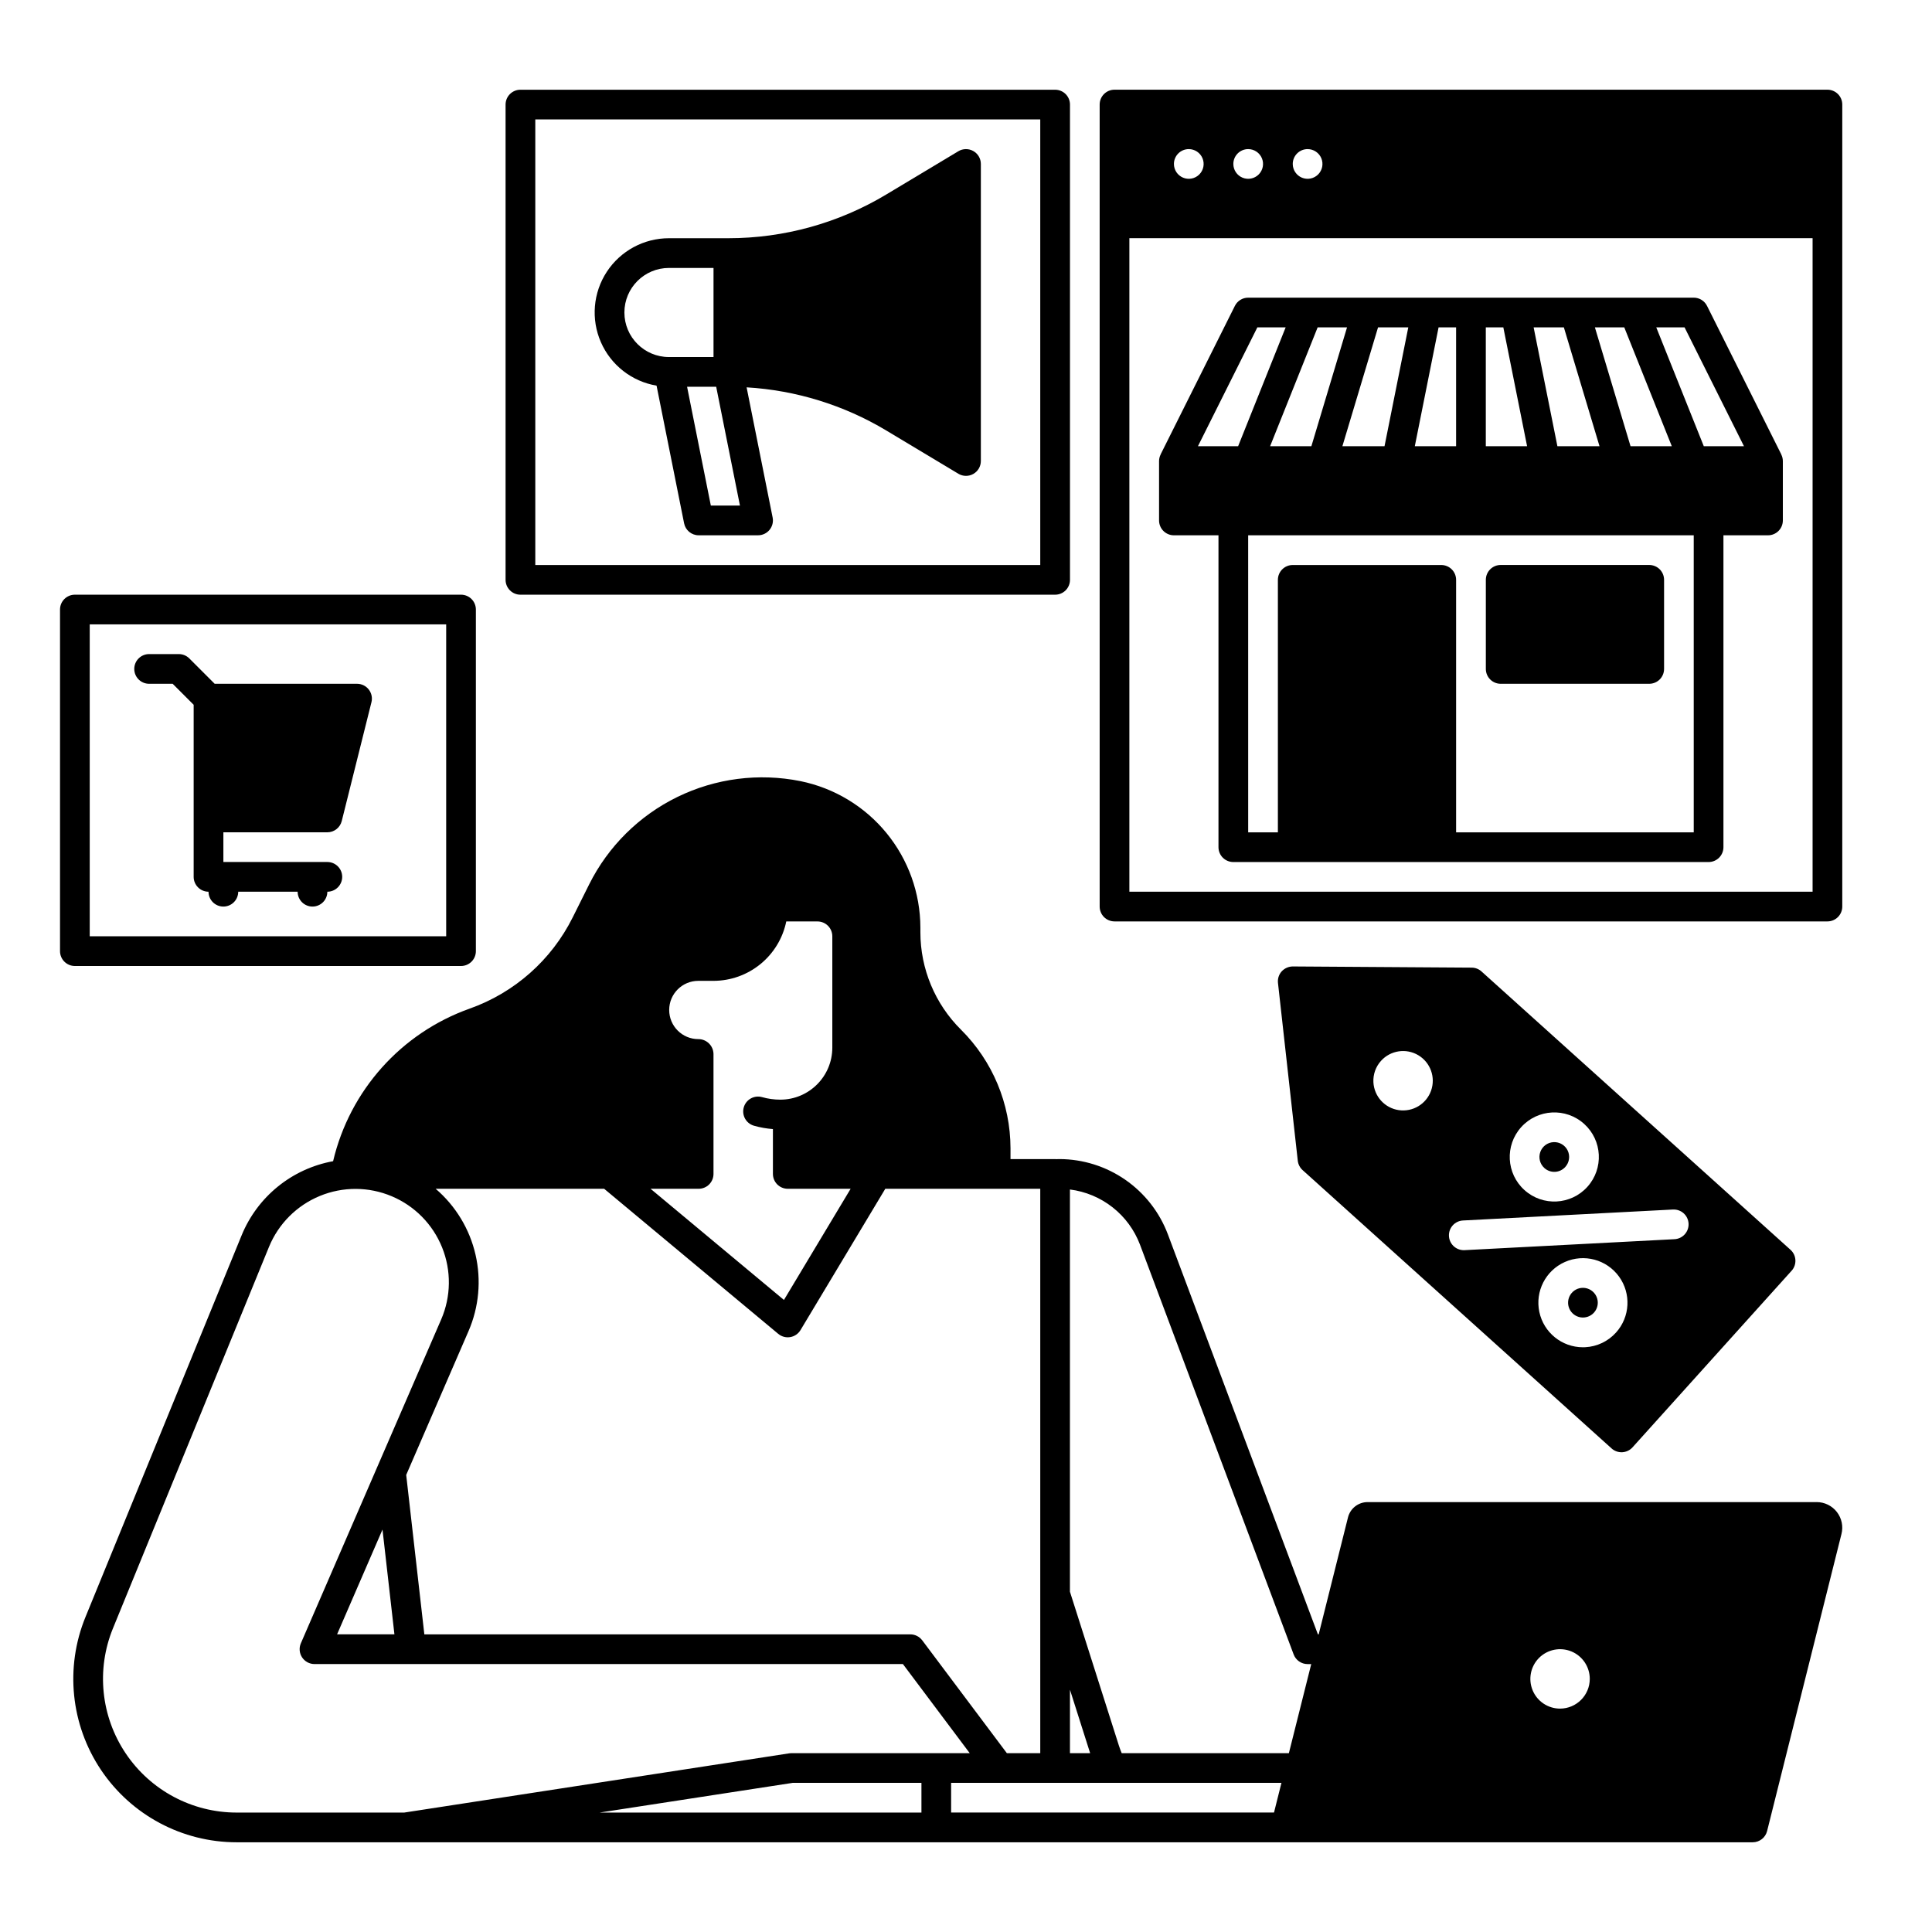
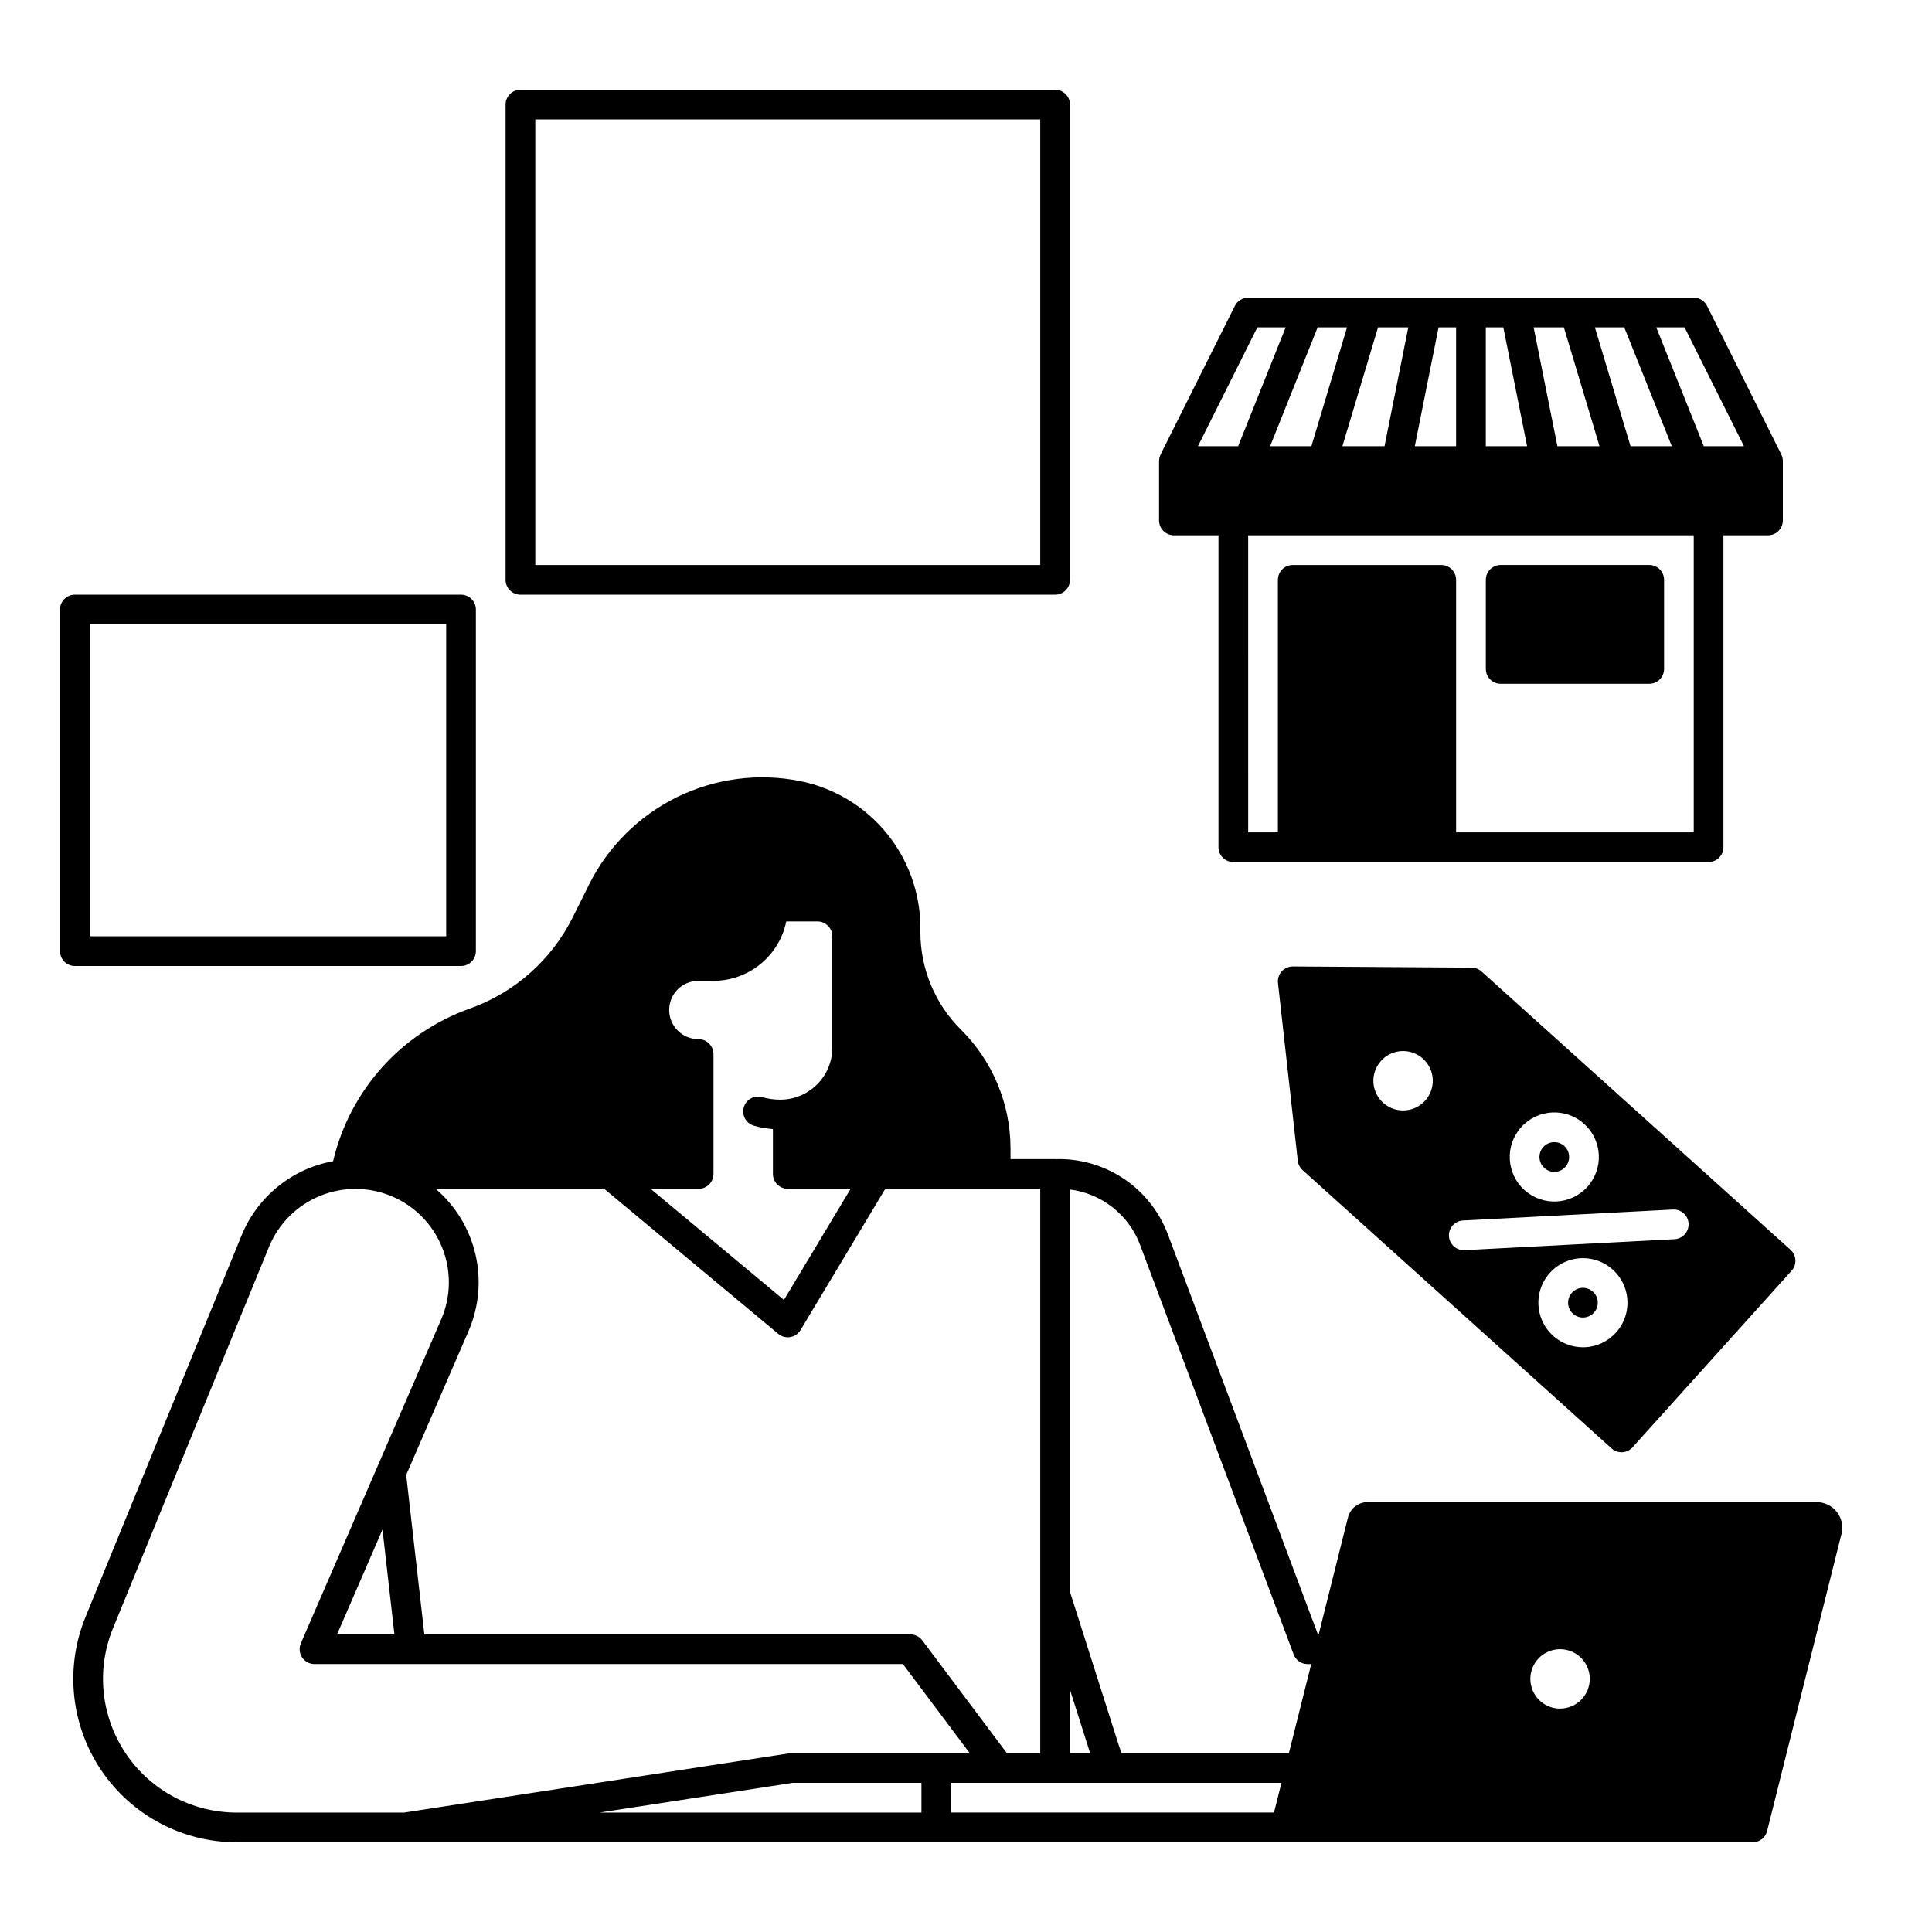
<svg xmlns="http://www.w3.org/2000/svg" fill="#000000" width="800px" height="800px" version="1.1" viewBox="144 144 512 512">
  <g>
    <path d="m625.43 542.07h-119c-2.453 0.004-4.59 1.668-5.195 4.043l-7.769 31.004h-0.211l-39.773-106.05c-2.207-5.836-6.137-10.863-11.262-14.418-5.129-3.555-11.219-5.469-17.457-5.484-0.305 0-0.609 0.012-0.914 0.023-0.078 0-0.156-0.023-0.238-0.023h-11.816v-2.894c-0.031-11.789-4.75-23.082-13.113-31.391-6.883-6.82-10.762-16.109-10.77-25.801v-1.258c-0.023-9.137-3.195-17.988-8.984-25.059-5.789-7.07-13.84-11.926-22.793-13.754-11.039-2.219-22.504-0.746-32.625 4.195-10.117 4.941-18.332 13.078-23.367 23.148l-4.367 8.758c-5.629 11.301-15.426 19.973-27.324 24.188-18.141 6.461-31.762 21.684-36.176 40.43-10.93 1.988-20.086 9.426-24.273 19.719l-41.355 101.09c-5.461 13.352-3.914 28.547 4.125 40.523 8.043 11.98 21.523 19.164 35.949 19.164h401.76c1.805 0 3.383-1.227 3.82-2.981l19.699-78.691c0.527-2.031 0.082-4.191-1.203-5.852-1.285-1.66-3.266-2.629-5.363-2.633zm-197.88 49.715 5.352 16.828h-5.352zm-98.488-172.41c-4.266 0-7.719-3.457-7.719-7.723 0-4.262 3.453-7.719 7.719-7.719h4.023c4.535-0.004 8.93-1.574 12.441-4.441 3.516-2.867 5.934-6.859 6.844-11.301h8.266c1.047 0 2.047 0.414 2.785 1.152s1.152 1.738 1.152 2.781v29.523c-0.008 7.602-6.172 13.766-13.777 13.773-1.633 0-3.258-0.223-4.832-0.668-2.094-0.59-4.269 0.625-4.859 2.719-0.59 2.094 0.625 4.266 2.719 4.859 1.637 0.461 3.312 0.758 5.008 0.887v11.883c0 1.047 0.414 2.047 1.152 2.785s1.738 1.152 2.781 1.152h16.664l-17.676 29.461-35.348-29.461h12.742c1.047 0 2.047-0.414 2.785-1.152 0.738-0.738 1.152-1.738 1.152-2.785v-31.793c-0.043-2.191-1.832-3.941-4.023-3.934zm-24.953 39.664 46.137 38.449c0.883 0.734 2.043 1.047 3.176 0.855 1.137-0.191 2.129-0.871 2.719-1.855l22.469-37.449h41.07v149.57h-8.848l-22.434-29.914-0.004 0.004c-0.742-0.992-1.91-1.578-3.148-1.578h-128.79l-4.809-42.25 16.508-38.094c2.773-6.391 3.426-13.508 1.859-20.297-1.562-6.793-5.266-12.902-10.559-17.438zm84.082 165.31h-85.301l51.168-7.871h34.133zm-34.434-15.742v-0.004c-0.199 0-0.398 0.016-0.598 0.047l-102.04 15.699h-44.395c-11.805 0-22.832-5.879-29.41-15.68-6.582-9.801-7.848-22.234-3.375-33.156l41.352-101.09c2.512-6.109 7.359-10.965 13.465-13.48 6.106-2.519 12.961-2.496 19.051 0.07 6.086 2.562 10.895 7.449 13.359 13.578 2.465 6.129 2.379 12.984-0.238 19.051l-37.195 85.844c-0.527 1.219-0.406 2.617 0.32 3.727 0.73 1.109 1.965 1.777 3.289 1.777h155.94l17.711 23.617zm-105.23-31.492h-15.195l12.035-27.77zm233.1 47.223h-85.57v-7.859h87.539zm3.941-15.734h-44.305c-0.281-0.672-0.539-1.363-0.766-2.078l-12.953-40.707v-106.59c4.129 0.52 8.039 2.152 11.309 4.727 3.273 2.57 5.777 5.988 7.254 9.879l40.727 108.61c0.578 1.535 2.047 2.555 3.688 2.555h0.969zm71.863-11.805c-3.184 0-6.055-1.918-7.269-4.859-1.219-2.945-0.547-6.328 1.703-8.582 2.254-2.25 5.641-2.922 8.582-1.707 2.941 1.219 4.859 4.09 4.859 7.273-0.008 4.348-3.527 7.867-7.875 7.875z" />
-     <path d="m628.29 167.77h-188.93c-2.176 0-3.938 1.762-3.938 3.938v212.54c0 1.043 0.414 2.047 1.152 2.785 0.738 0.738 1.742 1.152 2.785 1.152h188.93c1.043 0 2.043-0.414 2.781-1.152 0.738-0.738 1.152-1.742 1.152-2.785v-212.54c0-1.047-0.414-2.047-1.152-2.785-0.738-0.738-1.738-1.152-2.781-1.152zm-137.76 15.746c1.59 0 3.027 0.957 3.637 2.43 0.609 1.469 0.273 3.164-0.855 4.289-1.125 1.125-2.816 1.461-4.289 0.852-1.469-0.609-2.43-2.043-2.43-3.637 0-2.172 1.762-3.934 3.938-3.934zm-15.742 0h-0.004c1.594 0 3.027 0.957 3.637 2.43 0.609 1.469 0.273 3.164-0.852 4.289s-2.82 1.461-4.289 0.852c-1.473-0.609-2.43-2.043-2.43-3.637 0-2.172 1.762-3.934 3.934-3.934zm-15.742 0h-0.004c1.59 0 3.027 0.957 3.637 2.43 0.609 1.469 0.273 3.164-0.855 4.289-1.125 1.125-2.816 1.461-4.289 0.852-1.469-0.609-2.43-2.043-2.43-3.637 0-2.172 1.762-3.934 3.938-3.934zm165.31 196.8h-181.06v-173.19h181.06z" />
    <path d="m266.18 400c1.043 0 2.043-0.418 2.781-1.156 0.738-0.734 1.152-1.738 1.152-2.781v-90.527c0-1.043-0.414-2.047-1.152-2.785s-1.738-1.152-2.781-1.152h-102.34c-2.172 0-3.934 1.762-3.934 3.938v90.527c0 1.043 0.414 2.047 1.152 2.781 0.738 0.738 1.738 1.156 2.781 1.156zm-98.402-90.531h94.465v82.656h-94.465z" />
-     <path d="m238.62 325.21h-37.73l-6.719-6.719c-0.738-0.738-1.738-1.152-2.781-1.152h-7.871c-2.176 0-3.938 1.762-3.938 3.934 0 2.176 1.762 3.938 3.938 3.938h6.242l5.562 5.566v45.602c0 1.043 0.418 2.043 1.156 2.781 0.738 0.738 1.738 1.156 2.781 1.156 0 2.172 1.762 3.934 3.938 3.934 2.172 0 3.934-1.762 3.934-3.934h15.746c0 2.172 1.762 3.934 3.934 3.934 2.176 0 3.938-1.762 3.938-3.934 2.172 0 3.938-1.766 3.938-3.938 0-2.176-1.766-3.938-3.938-3.938h-27.551v-7.871h27.551c1.805 0 3.379-1.23 3.816-2.981l7.871-31.488h0.004c0.293-1.176 0.027-2.422-0.719-3.379-0.746-0.953-1.891-1.512-3.102-1.512z" />
    <path d="m563.5 485.29c-1.336-0.004-2.578 0.672-3.305 1.789-0.727 1.117-0.84 2.527-0.297 3.746 0.543 1.219 1.664 2.078 2.981 2.289 1.316 0.207 2.648-0.266 3.543-1.258 1.039-1.156 1.301-2.812 0.668-4.231-0.633-1.418-2.039-2.336-3.59-2.336z" />
    <path d="m489.2 454.09 81.887 73.762h-0.004c0.777 0.699 1.797 1.059 2.84 1.004 1.043-0.055 2.023-0.523 2.719-1.301l42.148-46.793 0.004 0.004c1.453-1.617 1.324-4.106-0.293-5.559l-81.887-73.762h0.004c-0.719-0.645-1.645-1.008-2.609-1.012l-47.395-0.312c-1.121 0.004-2.191 0.477-2.953 1.301-0.75 0.836-1.109 1.953-0.984 3.07l5.246 47.105v-0.004c0.105 0.961 0.559 1.848 1.277 2.496zm83.07 43.043h-0.004c-2.09 2.332-5.027 3.734-8.156 3.891-0.211 0.012-0.422 0.016-0.629 0.016-5.574-0.008-10.387-3.91-11.543-9.363-1.152-5.453 1.664-10.969 6.758-13.234s11.074-0.66 14.352 3.852c3.273 4.512 2.949 10.695-0.781 14.84zm-25.141-54.426c4.367-4.844 11.832-5.234 16.676-0.871 4.848 4.367 5.238 11.832 0.871 16.68-4.363 4.844-11.832 5.234-16.676 0.867-4.844-4.363-5.234-11.828-0.871-16.676zm-15.43 24.734 55.586-2.902v0.004c1.055-0.074 2.094 0.277 2.883 0.977 0.789 0.703 1.266 1.688 1.32 2.742 0.055 1.055-0.316 2.086-1.027 2.863-0.715 0.781-1.711 1.238-2.766 1.277l-55.586 2.902c-0.07 0-0.141 0.008-0.207 0.008v-0.004c-2.129-0.012-3.863-1.711-3.918-3.84-0.055-2.125 1.594-3.91 3.719-4.027zm-21.719-42.305h0.004c2.512-2.789 6.644-3.414 9.875-1.496 3.227 1.922 4.644 5.856 3.391 9.395s-4.832 5.699-8.551 5.16c-3.715-0.539-6.531-3.629-6.731-7.379-0.109-2.086 0.613-4.129 2.016-5.68z" />
    <path d="m558.83 453.24c1.062-1.184 1.312-2.891 0.625-4.328s-2.172-2.316-3.762-2.234c-1.59 0.086-2.973 1.117-3.5 2.621-0.531 1.5-0.105 3.172 1.078 4.238 0.773 0.703 1.797 1.066 2.84 1.012 1.047-0.055 2.023-0.527 2.719-1.309z" />
    <path d="m281.92 301.6h141.7c1.047 0 2.047-0.414 2.785-1.152 0.738-0.738 1.152-1.738 1.152-2.781v-125.95c0-1.047-0.414-2.047-1.152-2.785-0.738-0.738-1.738-1.152-2.785-1.152h-141.7c-2.172 0-3.938 1.762-3.938 3.938v125.95c0 1.043 0.418 2.043 1.156 2.781 0.738 0.738 1.738 1.152 2.781 1.152zm3.938-125.95h133.82v118.08h-133.82z" />
-     <path d="m401.94 184.03c-1.234-0.699-2.746-0.684-3.965 0.047l-19.109 11.465v0.004c-12.641 7.582-27.102 11.586-41.84 11.586h-15.746c-6.637-0.004-12.832 3.34-16.473 8.895-3.637 5.555-4.227 12.566-1.566 18.652 2.656 6.082 8.207 10.414 14.754 11.52l7.301 36.492c0.367 1.84 1.98 3.164 3.856 3.164h15.746c1.18 0 2.297-0.531 3.043-1.441 0.746-0.914 1.047-2.109 0.816-3.266l-6.898-34.5c13.074 0.773 25.773 4.699 37.008 11.434l19.109 11.465v0.004c1.215 0.727 2.731 0.746 3.965 0.047 1.234-0.695 1.996-2.004 1.996-3.422v-78.723c0-1.418-0.762-2.727-1.996-3.422zm-80.66 54.59c-6.519 0-11.809-5.285-11.809-11.809 0-6.519 5.289-11.805 11.809-11.805h11.809v23.613zm11.098 39.359-6.297-31.488h7.715l6.297 31.488z" />
    <path d="m541.7 325.21h39.359c1.043 0 2.047-0.414 2.785-1.152 0.738-0.738 1.152-1.742 1.152-2.785v-23.613c0-1.047-0.414-2.047-1.152-2.785-0.738-0.738-1.742-1.152-2.785-1.152h-39.359c-2.176 0-3.938 1.762-3.938 3.938v23.617-0.004c0 1.043 0.414 2.047 1.152 2.785 0.738 0.738 1.742 1.152 2.785 1.152z" />
    <path d="m455.1 285.86h11.809v82.656c0 1.043 0.414 2.043 1.152 2.781s1.742 1.152 2.785 1.152h125.95c1.043 0 2.043-0.414 2.781-1.152s1.152-1.738 1.152-2.781v-82.656h11.809c1.043 0 2.047-0.414 2.785-1.152s1.152-1.742 1.152-2.785v-15.742c-0.004-0.613-0.152-1.211-0.43-1.754l0.016-0.008-19.68-39.359h-0.004c-0.664-1.336-2.027-2.176-3.519-2.176h-118.08c-1.488 0-2.852 0.84-3.519 2.176l-19.68 39.359 0.016 0.008c-0.281 0.543-0.426 1.141-0.43 1.754v15.742c0 1.043 0.414 2.047 1.152 2.785 0.738 0.738 1.738 1.152 2.781 1.152zm137.76 78.719h-62.977v-66.91c0-1.047-0.414-2.047-1.152-2.785-0.738-0.738-1.738-1.152-2.785-1.152h-39.359c-2.172 0-3.934 1.762-3.934 3.938v66.914h-7.871l-0.004-78.723h118.08zm-2.434-133.82 15.742 31.488h-10.648l-12.594-31.488zm-15.977 0 12.594 31.488h-10.934l-9.445-31.488zm-16.008 0 9.445 31.488h-11.16l-6.297-31.488zm-20.688 0h4.644l6.297 31.488h-10.941zm-12.516 0h4.644v31.488h-10.941zm-8.027 0-6.297 31.488h-11.164l9.445-31.488zm-16.234 0-9.445 31.488h-10.938l12.594-31.488zm-23.766 0h7.5l-12.594 31.488h-10.648z" />
  </g>
</svg>